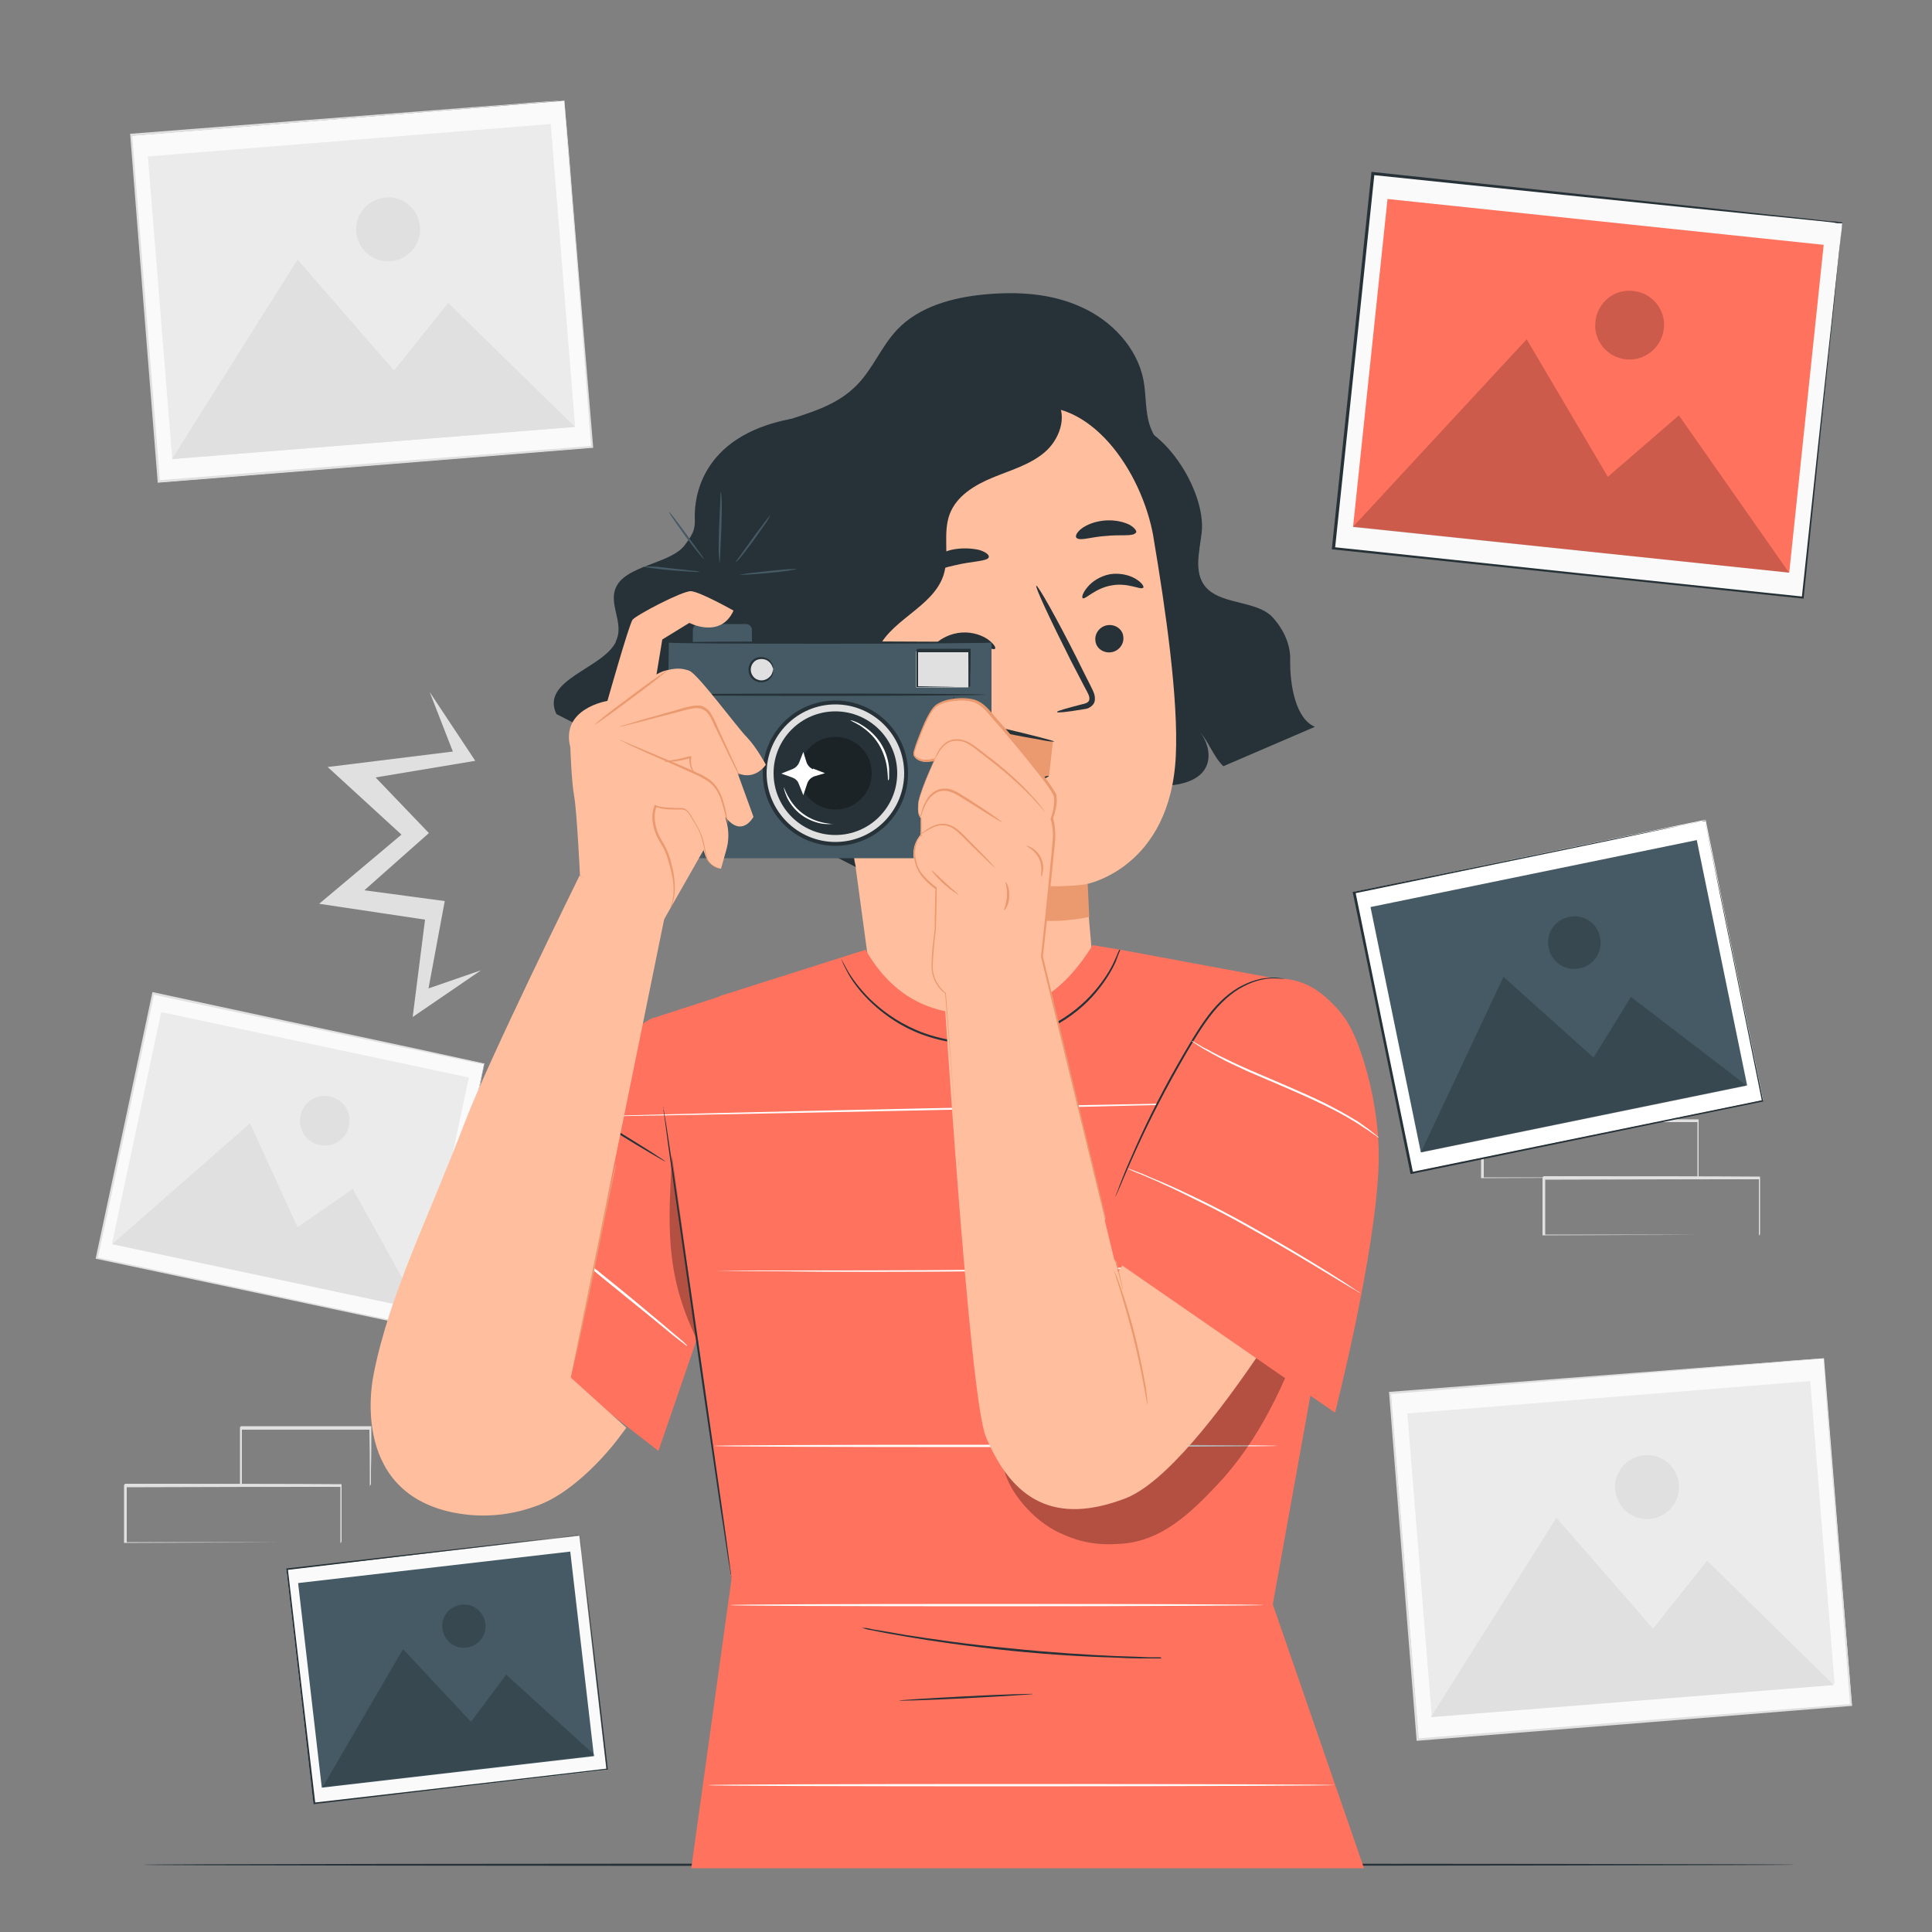
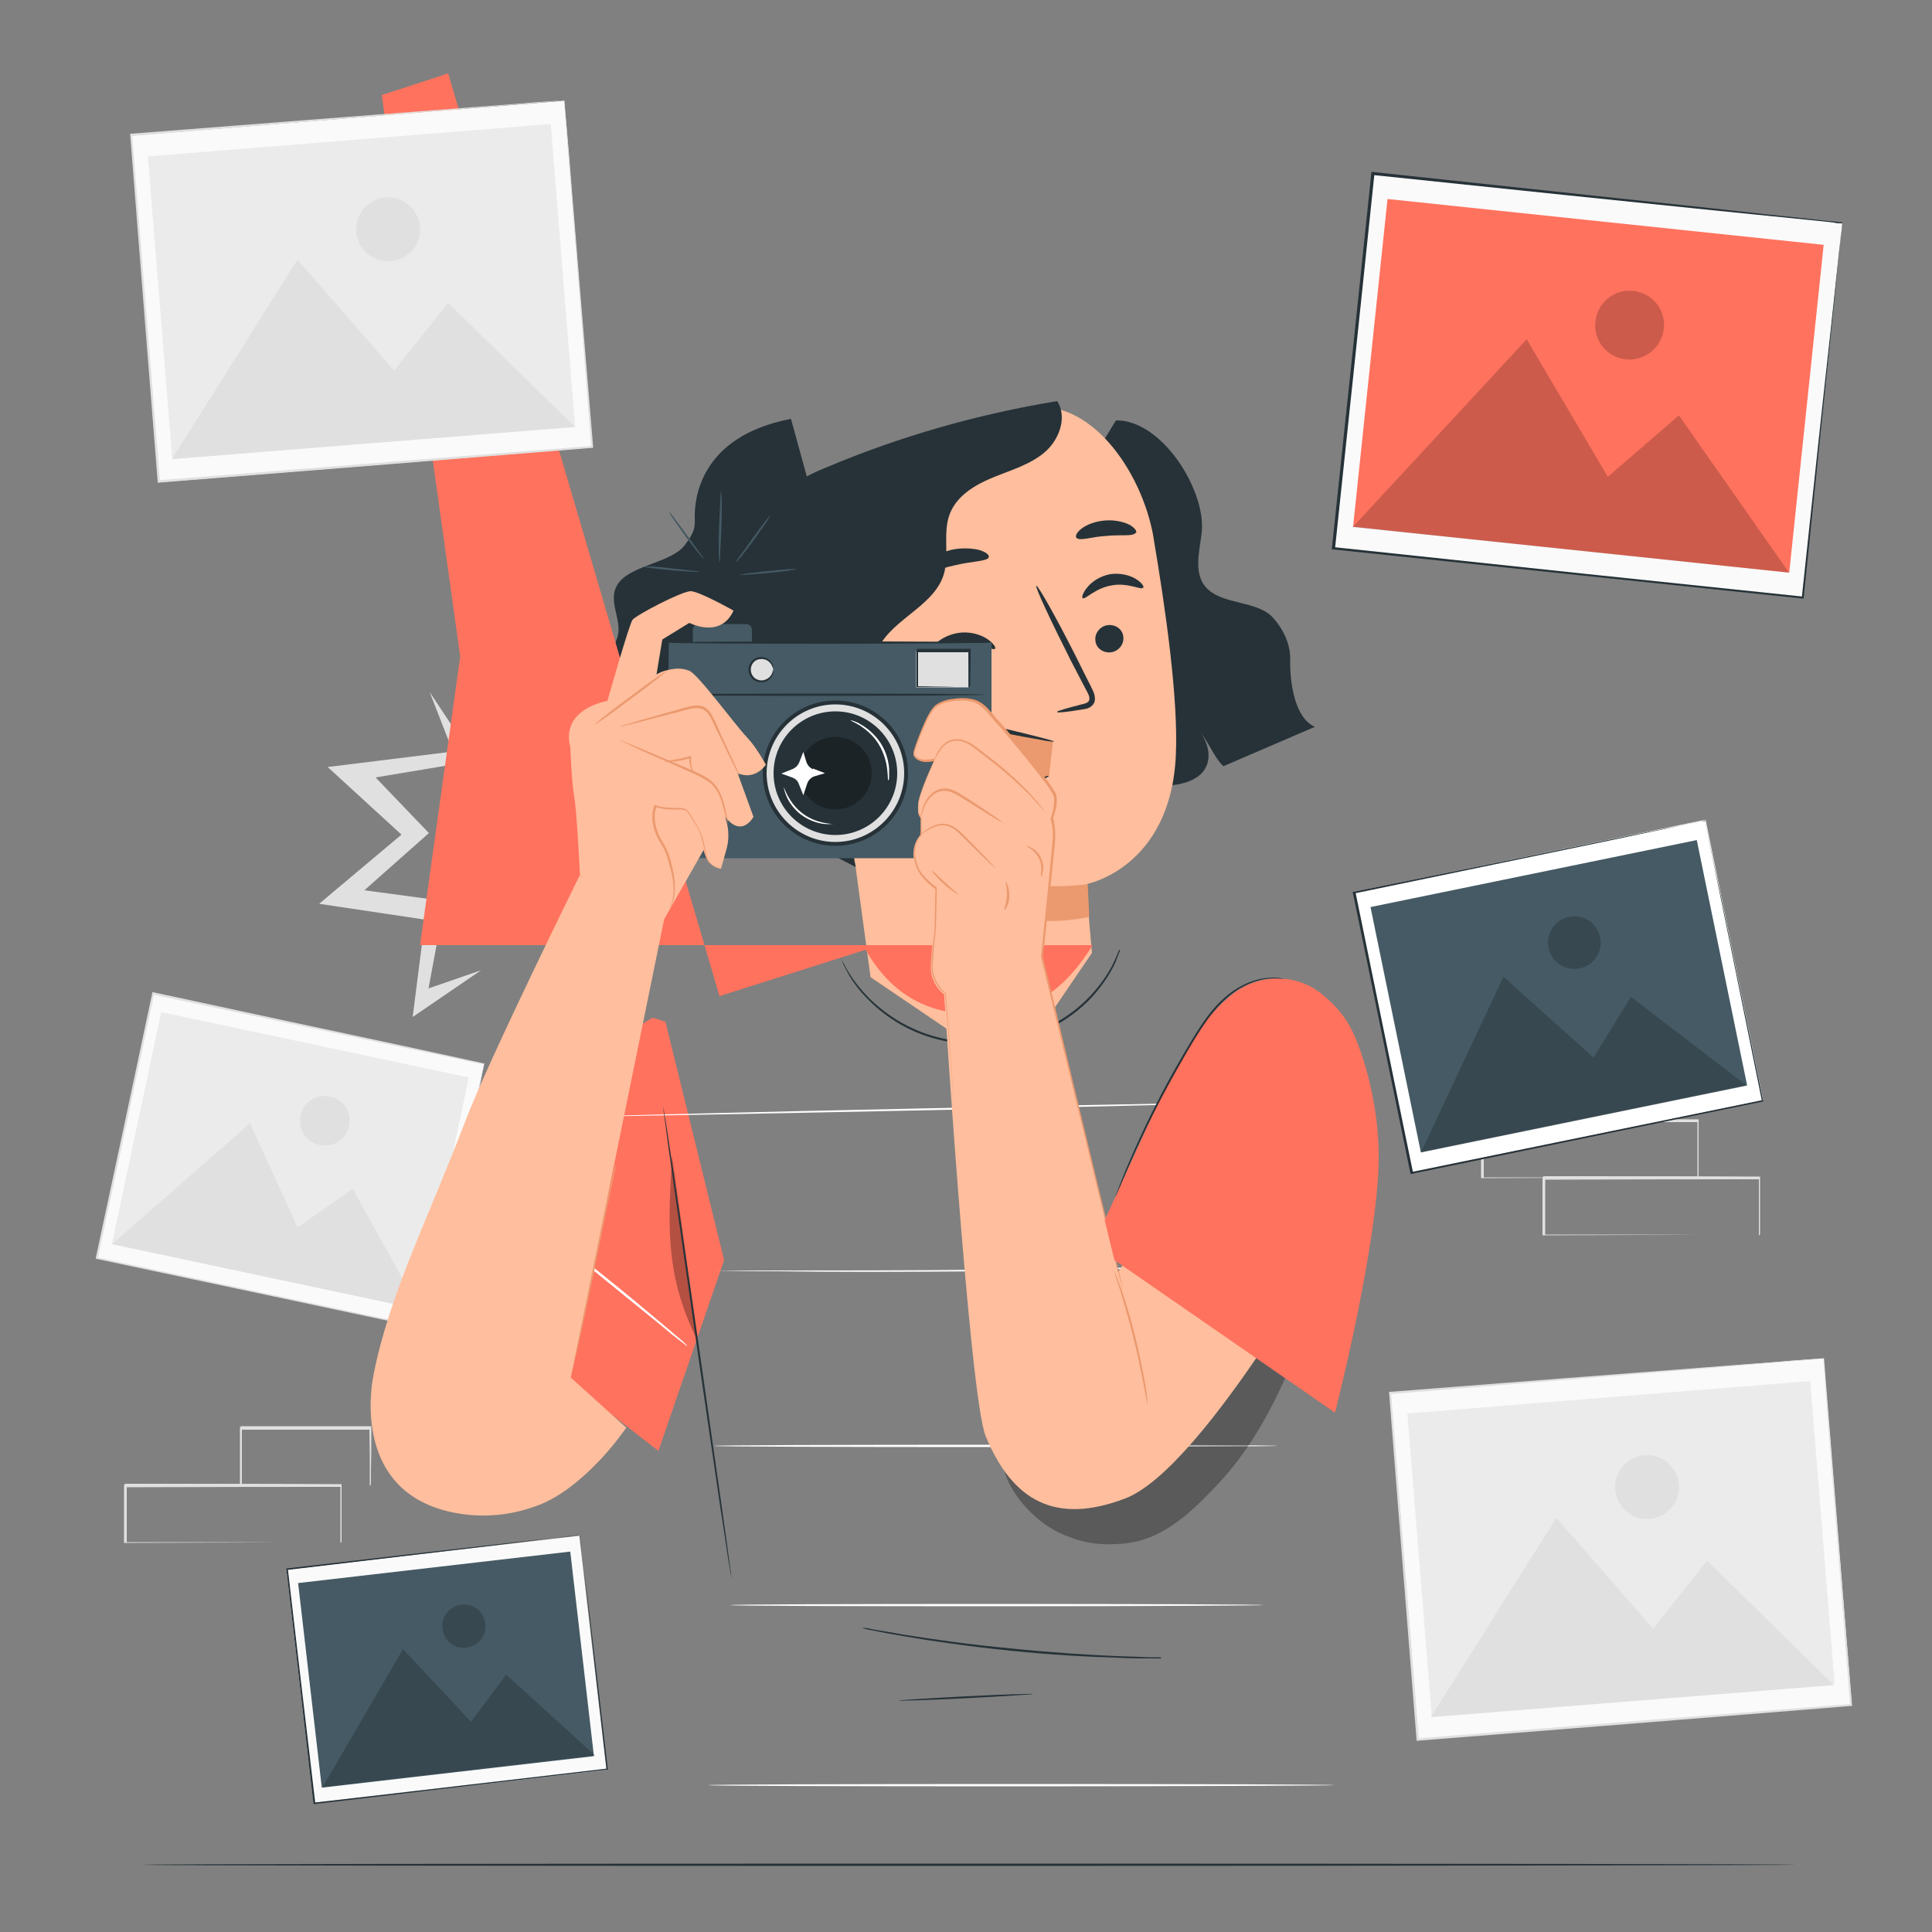
<svg xmlns="http://www.w3.org/2000/svg" version="1.1" viewBox="0 0 500 500">
  <rect x="0" y="0" width="500" height="500" fill="#808080" stroke="none" />
  <defs>
    <style>
      .cls-1 {
        fill: #fafafa;
      }

      .cls-2 {
        fill: #263238;
      }

      .cls-3 {
        opacity: .3;
      }

      .cls-4 {
        fill: #eb996e;
      }

      .cls-5 {
        fill: #fff;
      }

      .cls-6 {
        fill: #e0e0e0;
      }

      .cls-7 {
        fill: #455a64;
      }

      .cls-8 {
        opacity: .2;
      }

      .cls-9 {
        fill: #ffbe9d;
      }

      .cls-10 {
        fill: #ebebeb;
      }

      .cls-11 {
        display: none;
      }

      .cls-12 {
        fill: #f5f5f5;
      }

      .cls-13 {
        fill: #ff725e;
      }
    </style>
  </defs>
  <g>
    <g id="Background_Simple" class="cls-11">
      <path class="cls-12" d="M575,100.8l-1.8-3c-15.4-25.4-43.3-40.8-72.7-38.9-3.8.2-7.5.8-11.3,1.5-26.7,5.7-50,25.9-59.7,51.8-5.7,15.2-7.3,32.8-18,44.9-14,15.7-37.8,16.2-58.7,15.6-20.9-.7-44.7,0-58.7,15.7-8.7,9.9-11.5,24-10.8,37.2,1.9,35.1,26.3,66.4,57.4,82,31.1,15.6,67.7,17,101.7,10.1,47.7-9.6,93-36,120.2-76.7,27.2-40.8,34.1-96.3,12.3-140.3Z" />
    </g>
    <g id="Plan">
      <g>
        <g>
          <rect class="cls-1" x="40.2" y="256.7" width="70" height="87.6" transform="translate(-234.4 311.5) rotate(-78)" />
          <path class="cls-6" d="M125.4,275.4s-.1,0-.4,0c-.3,0-.7-.1-1.2-.2-1.1-.2-2.6-.5-4.7-1-4.1-.9-10-2.1-17.6-3.7-15.1-3.2-36.4-7.7-61.9-13.1l.3-.2c-4.3,20.4-9.3,43.8-14.6,68.5h0s-.2-.3-.2-.3c31.7,6.8,61.2,13.1,85.7,18.3l-.3.2c4.4-20.6,8.1-37.7,10.7-49.6,1.3-6,2.3-10.7,3-13.9.4-1.6.6-2.8.8-3.7.2-.8.3-1.3.3-1.3,0,0,0,.4-.2,1.2-.2.8-.4,2-.7,3.6-.7,3.2-1.6,7.9-2.9,13.8-2.5,12-6.1,29.1-10.5,49.8v.2s-.3,0-.3,0c-24.5-5.2-54-11.5-85.7-18.2h-.2c0,0,0-.3,0-.3h0c5.3-24.7,10.3-48.1,14.6-68.5v-.2s.3,0,.3,0c25.5,5.5,46.9,10.1,62,13.3,7.5,1.6,13.4,2.9,17.5,3.8,2,.4,3.5.8,4.6,1,.5.1.9.2,1.2.3.3,0,.4,0,.4,0Z" />
        </g>
        <rect class="cls-10" x="44.6" y="259.8" width="61.2" height="81.4" transform="translate(-234.4 311.4) rotate(-78)" />
        <polygon class="cls-6" points="29 322 64.7 290.7 77 317.6 91.3 307.7 108.6 338.9 29 322" />
        <path class="cls-6" d="M90.3,291.4c-.7,3.5-4.1,5.7-7.6,4.9-3.5-.7-5.7-4.1-4.9-7.6.7-3.5,4.1-5.7,7.6-4.9,3.5.7,5.7,4.1,4.9,7.6Z" />
      </g>
      <g>
        <g>
          <rect class="cls-1" x="363.1" y="356.1" width="112.5" height="90" transform="translate(-30.6 34.7) rotate(-4.6)" />
          <path class="cls-6" d="M471.9,351.7s-.2,0-.5,0c-.4,0-.9,0-1.6.1-1.4.1-3.4.3-6.1.5-5.3.4-13.1,1.1-23,1.9-19.7,1.6-47.7,3.9-81,6.6l.3-.3c2.1,26.7,4.6,57.3,7.2,89.7h0s-.4-.3-.4-.3c41.5-3.3,80.1-6.4,112.2-8.9l-.2.3c-2.1-27-3.8-49.4-5.1-65-.6-7.8-1.1-14-1.4-18.2-.2-2.1-.3-3.7-.4-4.8,0-1.1-.1-1.7-.1-1.7,0,0,0,.5.2,1.6,0,1.1.2,2.7.4,4.7.4,4.2.9,10.3,1.5,18.1,1.3,15.7,3.1,38.1,5.4,65.2v.3s-.2,0-.2,0c-32,2.6-70.6,5.7-112.2,9h-.3s0-.3,0-.3h0c-2.6-32.4-5-63-7.1-89.7v-.3s.3,0,.3,0c33.4-2.6,61.4-4.8,81.2-6.3,9.8-.8,17.6-1.3,22.9-1.8,2.6-.2,4.7-.3,6-.4.7,0,1.2,0,1.5-.1.3,0,.5,0,.5,0Z" />
        </g>
        <rect class="cls-10" x="367" y="361.7" width="104.6" height="78.6" transform="translate(-30.6 34.7) rotate(-4.6)" />
        <polygon class="cls-6" points="370.3 444.4 402.8 392.8 427.8 421.5 441.8 403.9 474.6 436.1 370.3 444.4" />
        <path class="cls-6" d="M434.5,384.2c.4,4.5-3,8.5-7.6,8.9-4.5.4-8.5-3-8.9-7.6-.4-4.5,3-8.5,7.6-8.9,4.5-.4,8.5,3,8.9,7.6Z" />
      </g>
      <polygon class="cls-6" points="111.2 179.1 117.2 194.5 84.8 198.5 103.9 216 82.6 233.9 110 238 106.8 263.2 124.5 251.1 110.9 255.8 115.1 233.2 94.3 230.4 111 215.6 97.2 201.2 123 196.9 111.2 179.1" />
      <g>
        <path class="cls-6" d="M88.1,399.4s0,0,0-.3c0-.2,0-.4,0-.8,0-.7,0-1.7,0-2.9,0-2.5,0-6.2,0-10.8l.2.2c-12.7,0-33,0-55.8.1.1-.1-.3.3.3-.3h0v.5s0,.5,0,.5v.9c0,.6,0,1.3,0,1.9,0,1.3,0,2.5,0,3.7,0,2.5,0,4.9,0,7.3l-.3-.3c15.9,0,29.8,0,39.8.1,5,0,9,0,11.7,0,1.4,0,2.4,0,3.2,0,.3,0,.6,0,.8,0,.2,0,.3,0,.3,0,0,0,0,0-.3,0-.2,0-.5,0-.8,0-.7,0-1.8,0-3.1,0-2.8,0-6.7,0-11.7,0-10,0-24,0-40,.1h-.3s0-.3,0-.3c0-2.4,0-4.8,0-7.3,0-1.2,0-2.5,0-3.7,0-.6,0-1.3,0-1.9v-.9s0-.5,0-.5v-.2h0v-.2h0c.6-.6.2-.2.3-.3,22.8,0,43.1,0,55.8.1h.2s0,.2,0,.2c0,4.7,0,8.4,0,10.9,0,1.2,0,2.2,0,2.9,0,.3,0,.5,0,.7,0,.2,0,.2,0,.2Z" />
        <path class="cls-6" d="M95.7,384.6s0-.1,0-.3c0-.2,0-.5,0-.8,0-.7,0-1.7,0-3,0-2.6,0-6.2-.1-10.7l.2.2c-8.7,0-20.5,0-33.5,0-.3.3.3-.3.3-.3h0v.5s0,.5,0,.5v1c0,.6,0,1.3,0,1.9,0,1.3,0,2.5,0,3.8,0,2.5,0,4.9,0,7.2l-.3-.3c9.7,0,18,0,24,.1,2.9,0,5.3,0,7,0,.8,0,1.4,0,1.9,0,.4,0,.7,0,.7,0,0,0-.2,0-.6,0-.5,0-1.1,0-1.8,0-1.7,0-4,0-6.9,0-6,0-14.4,0-24.2.1h-.3s0-.3,0-.3c0-2.3,0-4.7,0-7.2,0-1.2,0-2.5,0-3.8,0-.6,0-1.3,0-1.9v-1s0-.5,0-.5v-.2h0v-.2h0c0,0,.5-.6.3-.3,13,0,24.8,0,33.5,0h.2s0,.2,0,.2c0,4.5,0,8.2-.1,10.9,0,1.2,0,2.2,0,2.9,0,.7,0,1,0,1Z" />
      </g>
      <path class="cls-6" d="M439.3,305s0,0,0-.3c0-.2,0-.4,0-.8,0-.7,0-1.7,0-2.9,0-2.5,0-6.2,0-10.8l.2.2c-12.7,0-33,0-55.8.1.1-.1-.3.3.3-.3h0v.5s0,.5,0,.5v.9c0,.6,0,1.3,0,1.9,0,1.3,0,2.5,0,3.7,0,2.5,0,4.9,0,7.3l-.3-.3c15.9,0,29.8,0,39.8.1,5,0,9,0,11.7,0,1.4,0,2.4,0,3.2,0,.3,0,.6,0,.8,0,.2,0,.3,0,.3,0,0,0,0,0-.3,0-.2,0-.5,0-.8,0-.7,0-1.8,0-3.1,0-2.8,0-6.7,0-11.7,0-10,0-24,0-40,.1h-.3s0-.3,0-.3c0-2.4,0-4.8,0-7.3,0-1.2,0-2.5,0-3.7,0-.6,0-1.3,0-1.9v-.9s0-.5,0-.5v-.2h0v-.2h0c.6-.6.2-.2.3-.3,22.8,0,43.1,0,55.8.1h.2s0,.2,0,.2c0,4.7,0,8.4,0,10.9,0,1.2,0,2.2,0,2.9,0,.3,0,.5,0,.7,0,.2,0,.2,0,.2Z" />
      <path class="cls-6" d="M455.2,319.8s0,0,0-.3c0-.2,0-.4,0-.8,0-.7,0-1.7,0-2.9,0-2.5,0-6.2,0-10.8l.2.2c-12.7,0-33,0-55.8.1.1-.1-.3.3.3-.3h0v.5s0,.5,0,.5v.9c0,.6,0,1.3,0,1.9,0,1.3,0,2.5,0,3.7,0,2.5,0,4.9,0,7.3l-.3-.3c15.9,0,29.8,0,39.8.1,5,0,9,0,11.7,0,1.4,0,2.4,0,3.2,0,.3,0,.6,0,.8,0,.2,0,.3,0,.3,0,0,0,0,0-.3,0-.2,0-.5,0-.8,0-.7,0-1.8,0-3.1,0-2.8,0-6.7,0-11.7,0-10,0-24,0-40,.1h-.3s0-.3,0-.3c0-2.4,0-4.8,0-7.3,0-1.2,0-2.5,0-3.7,0-.6,0-1.3,0-1.9v-.9s0-.5,0-.5v-.2h0v-.2h0c.6-.6.2-.2.3-.3,22.8,0,43.1,0,55.8.1h.2s0,.2,0,.2c0,4.7,0,8.4,0,10.9,0,1.2,0,2.2,0,2.9,0,.3,0,.5,0,.7,0,.2,0,.2,0,.2Z" />
      <path class="cls-2" d="M464.6,482.6c0,.1-95.7.3-213.7.3s-213.8-.1-213.8-.3,95.7-.3,213.8-.3,213.7.1,213.7.3Z" />
      <g>
        <g>
          <rect class="cls-5" x="357.1" y="220.8" width="92.7" height="74.1" transform="translate(-43.6 86.3) rotate(-11.6)" />
          <path class="cls-2" d="M441.4,212.3s-.2,0-.4.1c-.3,0-.7.2-1.3.3-1.1.2-2.8.6-4.9,1-4.3.9-10.6,2.2-18.6,3.9-15.9,3.3-38.6,8-65.6,13.6l.2-.3c4.4,21.6,9.5,46.4,14.9,72.6h0s-.3-.2-.3-.2c33.6-6.9,64.9-13.3,90.8-18.6l-.2.3c-4.4-21.9-8.1-40-10.7-52.7-1.3-6.3-2.3-11.3-3-14.7-.3-1.7-.6-3-.8-3.9-.2-.9-.3-1.4-.3-1.4,0,0,.1.4.3,1.3.2.9.5,2.2.8,3.8.7,3.4,1.7,8.3,3.1,14.7,2.6,12.7,6.4,30.9,10.9,52.8v.2s-.2,0-.2,0c-26,5.3-57.2,11.8-90.8,18.7h-.3c0,0,0-.2,0-.2h0c-5.4-26.2-10.4-51-14.9-72.6v-.2s.2,0,.2,0c27-5.5,49.8-10.1,65.8-13.4,8-1.6,14.2-2.9,18.6-3.7,2.1-.4,3.8-.8,4.9-1,.5-.1,1-.2,1.3-.2.3,0,.4,0,.4,0Z" />
        </g>
        <rect class="cls-7" x="360.3" y="225.5" width="86.2" height="64.8" transform="translate(-43.6 86.3) rotate(-11.6)" />
        <g class="cls-8">
          <polygon points="367.7 298.3 389.1 252.8 412.4 273.7 422.1 258 452.1 281 367.7 298.3" />
        </g>
        <g class="cls-8">
          <path d="M414.1,242.6c.8,3.7-1.6,7.3-5.3,8-3.7.8-7.3-1.6-8-5.3-.8-3.7,1.6-7.3,5.3-8,3.7-.8,7.3,1.6,8,5.3Z" />
        </g>
      </g>
      <g>
        <g>
          <rect class="cls-1" x="362.3" y="38.9" width="97.6" height="122" transform="translate(268.7 498.3) rotate(-84)" />
          <path class="cls-2" d="M476.9,57.8s-.2,0-.6,0c-.4,0-1,0-1.7-.2-1.5-.2-3.7-.4-6.6-.7-5.8-.6-14.2-1.4-24.9-2.5-21.3-2.2-51.6-5.3-87.7-9.1l.3-.3c-3,28.9-6.5,62-10.2,97h0s-.3-.4-.3-.4c44.9,4.8,86.7,9.2,121.4,12.8l-.3.3c3.1-29.2,5.7-53.4,7.6-70.4.9-8.5,1.6-15.1,2.1-19.7.3-2.3.4-4,.6-5.2.1-1.2.2-1.8.2-1.8,0,0,0,.6-.2,1.7-.1,1.2-.3,2.9-.5,5.1-.5,4.5-1.1,11.2-2,19.6-1.8,17-4.3,41.3-7.3,70.6v.3s-.3,0-.3,0c-34.7-3.6-76.4-8-121.4-12.7h-.4s0-.4,0-.4h0c3.7-35,7.2-68.1,10.2-97v-.3s.3,0,.3,0c36.1,3.9,66.5,7.1,87.8,9.4,10.6,1.2,19,2.1,24.8,2.7,2.8.3,5,.6,6.5.7.7,0,1.3.1,1.7.2.4,0,.6,0,.6,0Z" />
        </g>
        <rect class="cls-13" x="368.4" y="43.2" width="85.3" height="113.5" transform="translate(268.7 498.2) rotate(-84)" />
        <g class="cls-8">
          <polygon points="350.1 136.4 395.1 87.8 416.1 123.4 434.5 107.5 463 148.2 350.1 136.4" />
        </g>
        <g class="cls-8">
          <path d="M430.6,85c-.5,4.9-4.9,8.5-9.8,8-4.9-.5-8.5-4.9-7.9-9.8.5-4.9,4.9-8.5,9.8-7.9,4.9.5,8.5,4.9,7.9,9.8Z" />
        </g>
      </g>
      <g>
        <g>
          <rect class="cls-1" x="77.6" y="401.5" width="76.3" height="61" transform="translate(-49.1 16.3) rotate(-6.6)" />
          <path class="cls-2" d="M150.1,397.3s-.1,0-.4,0c-.3,0-.6,0-1.1.1-.9.1-2.3.3-4.1.5-3.6.4-8.9,1.1-15.5,1.9-13.3,1.6-32.2,3.8-54.7,6.5l.2-.2c2.1,18,4.5,38.7,7.1,60.6h0s-.2-.2-.2-.2c28.1-3.2,54.1-6.3,75.8-8.8l-.2.2c-2.1-18.2-3.8-33.4-5-44-.6-5.3-1.1-9.4-1.4-12.3-.2-1.4-.3-2.5-.4-3.2,0-.7-.1-1.1-.1-1.1,0,0,0,.4.1,1.1,0,.7.2,1.8.4,3.2.3,2.8.8,7,1.5,12.2,1.3,10.6,3.1,25.8,5.2,44v.2s-.2,0-.2,0c-21.7,2.5-47.7,5.6-75.8,8.9h-.2s0-.2,0-.2h0c-2.5-21.9-4.9-42.6-7-60.6v-.2s.2,0,.2,0c22.5-2.6,41.5-4.8,54.9-6.3,6.6-.8,11.9-1.3,15.5-1.7,1.8-.2,3.1-.3,4.1-.5.5,0,.8,0,1-.1.2,0,.3,0,.3,0Z" />
        </g>
        <rect class="cls-7" x="80.2" y="405.3" width="70.9" height="53.3" transform="translate(-49.1 16.3) rotate(-6.6)" />
        <g class="cls-8">
          <polygon points="83.5 462.5 104.3 426.8 121.9 445.6 131 433.4 154 454.3 83.5 462.5" />
        </g>
        <g class="cls-8">
          <path d="M125.6,420.2c.4,3.1-1.8,5.8-4.9,6.2-3.1.4-5.8-1.8-6.2-4.9-.4-3.1,1.8-5.8,4.9-6.2,3.1-.4,5.8,1.8,6.2,4.9Z" />
        </g>
      </g>
      <g>
        <g>
          <g>
            <path class="cls-2" d="M288.8,108.8c12-.2,23.4,18.3,22.2,29-.6,5.2-2.4,11.2,1.8,14.9,4.1,3.6,12.3,3,16.2,6.7,0,0,5.1,4.8,4.9,11.4-.1,6.5,1.4,15.2,6.4,17.3l-23.7,10.2c-2.7-2.6-3.9-6.8-6.6-9.4,3,2.7,6.4,12.7-6.5,14.3l-8.5-7.2c-21.7,6.9-44.5,15.4-62.8,5.9" />
-             <path class="cls-2" d="M176.6,170.6c1.5-5,4-9.6,4.9-14.7,2-11-3.7-23.1,1.3-33.1,3.5-7.1,11.5-10.8,19-13.4,7.5-2.6,14.7-4.2,20.2-10,4-4.2,6.2-9.9,10.2-14.1,5.7-6,14.3-8.3,22.6-9.1,8.5-.8,17.3-.3,25.1,3.3,7.8,3.5,14.3,10.4,16,18.7.8,4.1.4,8.4,1.8,12.3,1.6,4.3,5.1,7.6,7.3,11.6,4.7,8.4,2.7,20-4.6,26.4l-56,77.3c-12.1,5-26.3-10-36.1-18.7-9.8-8.8-35.4-23.8-31.7-36.3Z" />
            <path class="cls-9" d="M298.5,138.9c-3-17-16.6-36.9-33.5-33.2l-51.9,19.3c-5.1,1.1-7.7,5.4-4.6,4.1l16.8,123.8,36.3,24.6,21-30.9c-1-10.4-1.4-17.8-1.4-17.8,0,0,21.7-4.1,23.1-33.2.7-14.5-2.6-37.7-5.8-56.6Z" />
            <g>
              <g>
                <g>
                  <path class="cls-2" d="M290.7,164.7c.3,1.9-1.1,3.8-3.1,4.1-2,.3-3.9-1-4.1-2.9-.3-1.9,1.1-3.8,3.1-4.1,2-.3,3.9,1,4.1,2.9Z" />
                  <path class="cls-2" d="M295.8,152.1c-.4.7-3.9-1.4-8.1-.6-4.3.7-6.9,3.8-7.5,3.3-.3-.2,0-1.4,1.2-2.8,1.1-1.4,3.2-2.9,5.9-3.4,2.7-.4,5.1.3,6.6,1.2,1.5.9,2.2,1.9,2,2.3Z" />
                </g>
                <path class="cls-2" d="M257.5,167.9c-.5.6-3.9-1.7-8.5-1.4-4.6.3-7.8,3.1-8.3,2.5-.3-.3.2-1.4,1.6-2.6,1.4-1.2,3.7-2.5,6.6-2.7,2.9-.2,5.4.8,6.8,1.8,1.5,1.1,2.1,2.1,1.8,2.4Z" />
                <path class="cls-2" d="M273.6,184.2c0-.2,2.4-.9,6.3-1.9,1-.2,1.9-.5,2-1.2.2-.8-.4-1.8-1-2.9-1.2-2.3-2.5-4.8-3.8-7.3-5.3-10.5-9.3-19.1-8.9-19.3.4-.2,5.1,8.1,10.4,18.6,1.3,2.6,2.5,5.1,3.7,7.4.5,1.1,1.3,2.3,1,3.9-.2.8-.9,1.4-1.5,1.7-.6.3-1.2.3-1.7.4-4,.7-6.5.9-6.5.7Z" />
                <path class="cls-4" d="M281.4,228.8s-19.1,3.3-39.4-6c0,0,11.5,20.3,39.9,14.5l-.4-8.5Z" />
              </g>
              <path class="cls-2" d="M255.9,144.2c-.3,1.1-4.3,1-8.8,2.1-4.6,1-8.2,2.7-8.9,1.8-.3-.4.2-1.5,1.6-2.7,1.4-1.2,3.7-2.4,6.4-3.1,2.7-.6,5.3-.4,7.1,0,1.8.5,2.7,1.3,2.6,1.8Z" />
              <path class="cls-2" d="M293.9,137.9c-.7,1-3.9.4-7.6.8-3.8.2-6.8,1.4-7.7.5-.4-.4,0-1.4,1.3-2.4,1.3-1,3.5-1.9,6.1-2.1,2.6-.2,4.9.4,6.3,1.1,1.4.8,2,1.7,1.7,2.1Z" />
            </g>
            <path class="cls-2" d="M159.4,165.9c2.5-5.1-3-10.5.9-15.3,3.6-4.4,13.6-5.1,16.9-9.5,2.6-3.5,2.7-4.4,2.6-7.5,0-3.9.9-20.6,24.9-25.2l4.1,14.9c1.5-.8,3-1.5,4.5-2.1,19.3-8.2,39.6-14,60.3-17.4,2.7,4.2.5,10.1-3.3,13.3-3.8,3.2-8.8,4.6-13.4,6.5-4.6,1.9-9.3,4.7-11.1,9.4-1.9,5,0,10.7-1.6,15.8-2.8,8.7-14.7,11.8-17.5,20.5-2.1,6.6,1.9,13.4,3.1,20.2,1.3,7.7-1.3,16-6.8,21.6-4.3,4.4-1.5,13.3-1.5,13.3l-77.5-39.6c-4.2-8.9,12-11.7,15.4-18.7Z" />
          </g>
          <g>
            <path class="cls-4" d="M272.5,191.9c-3.9-.8-8.9-2.1-12.8-2.9-1.6,3.3-.9,7.6,1.7,10.1,2.6,2.6,6.9,3.2,10.1,1.6" />
            <path class="cls-2" d="M271.5,200.8c0,0-.4.4-1.2.7-.9.3-2.2.7-3.9.5-1.6-.1-3.7-.8-5.3-2.3-1.7-1.5-2.8-3.9-2.9-6.5,0-1.5.3-3.1.9-4.3l.2-.4h.4c3.8.9,7.1,1.7,9.4,2.3,2.3.6,3.7,1,3.7,1.1,0,.1-1.5,0-3.8-.5-2.4-.4-5.7-1-9.5-1.8l.6-.3c-.5,1.1-.8,2.4-.8,3.8,0,2.3,1,4.4,2.4,5.8,1.4,1.4,3.2,2.1,4.7,2.3,1.5.2,2.8,0,3.6-.1.8-.2,1.3-.4,1.4-.3Z" />
          </g>
        </g>
        <g>
          <g>
            <g>
-               <path class="cls-13" d="M186.2,257.8l37.8-12h0c6.2,10.7,15.1,16.8,28.9,16.7,14.6-.1,22.8-6.6,29.9-17.9l7.2,1.2,47.5,8.8,6.4,80.1-14.5,80.5,23.6,68.3h-174.1l10.4-74.7-20.3-145.3,17.2-5.6Z" />
+               <path class="cls-13" d="M186.2,257.8l37.8-12h0c6.2,10.7,15.1,16.8,28.9,16.7,14.6-.1,22.8-6.6,29.9-17.9h-174.1l10.4-74.7-20.3-145.3,17.2-5.6Z" />
              <path class="cls-13" d="M172.2,264.4l-3.2-1s-18.1,7.9-32.2,43.6l-12.8,32.4,46.4,36.1,17-49.4-15.2-61.7Z" />
            </g>
            <path class="cls-2" d="M289.9,245.8s0,.3-.3.8c-.2.6-.5,1.3-.9,2.4-.9,2-2.5,4.8-5.1,7.9-2.6,3.1-6.4,6.4-11.3,8.9-4.9,2.6-11,4.3-17.6,4.5-6.5.2-12.8-1.1-17.9-3.3-5.1-2.2-9.1-5.3-12-8.2-2.9-2.9-4.7-5.6-5.7-7.6-.5-1-.9-1.7-1.1-2.3-.2-.5-.3-.8-.3-.8,0,0,.2.3.4.8.3.5.7,1.3,1.2,2.2,1.1,1.9,3,4.6,5.8,7.4,2.9,2.8,6.8,5.8,11.9,8,5,2.2,11.2,3.4,17.6,3.3,6.4-.2,12.5-1.9,17.3-4.4,4.9-2.5,8.6-5.7,11.2-8.7,2.6-3,4.3-5.8,5.2-7.8.5-1,.8-1.8,1-2.3.2-.5.4-.8.4-.8Z" />
-             <path class="cls-2" d="M172.2,300.6c0,.1-5.6-3.1-12.2-7.2-6.7-4.1-12-7.5-11.9-7.6s5.6,3.1,12.2,7.2c6.7,4.1,12,7.5,11.9,7.6Z" />
            <path class="cls-5" d="M327.5,285.2c0,.1-38.6,1.1-86.2,2.1-47.6,1-86.3,1.7-86.3,1.6,0-.1,38.6-1.1,86.2-2.1,47.6-1,86.2-1.7,86.2-1.6Z" />
            <path class="cls-5" d="M177.8,348.3s-.2,0-.5-.3c-.3-.3-.8-.6-1.3-1-1.2-.9-2.8-2.2-4.7-3.8-4-3.3-9.5-7.7-15.5-12.6-6-4.9-11.4-9.4-15.4-12.7-1.9-1.6-3.5-2.9-4.6-3.9-.5-.4-.9-.8-1.2-1.1-.3-.3-.4-.4-.4-.4,0,0,.2,0,.5.3.3.3.8.6,1.3,1,1.2.9,2.8,2.2,4.7,3.8,4,3.2,9.5,7.7,15.5,12.5,6.1,4.9,11.5,9.4,15.4,12.7,1.9,1.6,3.5,3,4.6,3.9.5.4.9.8,1.2,1.1.3.3.4.4.4.4Z" />
            <path class="cls-5" d="M331.2,327.3s-.1,0-.4,0c-.3,0-.7,0-1.2,0-1,0-2.5.1-4.4.2-3.9.1-9.4.3-16.3.5-13.8.4-32.8.8-53.8,1-21,.2-40,.2-53.8,0-6.9,0-12.4-.1-16.3-.2-1.9,0-3.4,0-4.4,0-.5,0-.9,0-1.2,0-.3,0-.4,0-.4,0s.1,0,.4,0c.3,0,.7,0,1.2,0,1,0,2.5,0,4.4,0,3.9,0,9.4,0,16.3,0,13.8,0,32.8,0,53.8-.2,21-.2,40-.6,53.7-.9,6.9-.1,12.4-.3,16.3-.4,1.9,0,3.4,0,4.4,0,.5,0,.9,0,1.2,0,.3,0,.4,0,.4,0Z" />
            <path class="cls-5" d="M330.6,374.2c0,.1-32.6.3-72.9.3s-72.9-.1-72.9-.3,32.6-.3,72.9-.3,72.9.1,72.9.3Z" />
            <path class="cls-5" d="M327,415.4c0,.1-30.9.3-69,.3s-69-.1-69-.3,30.9-.3,69-.3,69,.1,69,.3Z" />
            <path class="cls-5" d="M345.3,462c0,.1-36.3.3-81,.3s-81-.1-81-.3,36.3-.3,81-.3,81,.1,81,.3Z" />
          </g>
          <g>
            <path class="cls-9" d="M143.6,370.2c6.1-17.9,11.2-50.1,15.8-68.7" />
            <path class="cls-4" d="M159.4,301.5s0,.2-.1.7c-.1.5-.2,1.2-.4,2-.4,1.8-.9,4.3-1.6,7.4-1.3,6.3-3,14.9-5,24.4-2,9.5-3.9,18.1-5.6,24.3-.8,3.1-1.6,5.6-2.2,7.2-.3.8-.5,1.4-.7,1.9-.2.4-.3.7-.3.7s0-.2.2-.7c.1-.5.3-1.2.6-2,.5-1.7,1.2-4.2,2-7.3,1.6-6.2,3.5-14.8,5.5-24.3,2-9.5,3.7-18.2,5.1-24.4.7-3.1,1.3-5.6,1.7-7.4.2-.8.4-1.5.5-2,.1-.5.2-.7.2-.7Z" />
          </g>
          <g class="cls-3">
            <path d="M173.9,299c-.8,16.7-2.2,30.1,6.4,47.5-1.9-16-6.4-47.5-6.4-47.5Z" />
          </g>
          <path class="cls-2" d="M300.5,429.2s-.3,0-.8,0c-.6,0-1.3,0-2.3,0-2,0-4.8,0-8.4-.2-7.1-.2-16.8-.7-27.5-1.8-10.7-1.1-20.4-2.5-27.3-3.7-3.5-.6-6.3-1.1-8.2-1.5-.9-.2-1.7-.3-2.2-.5-.5-.1-.8-.2-.8-.2,0,0,.3,0,.8,0,.6,0,1.3.2,2.2.4,2,.3,4.8.8,8.2,1.4,7,1.1,16.6,2.5,27.3,3.5,10.7,1.1,20.4,1.7,27.5,2,3.5.1,6.3.2,8.3.3.9,0,1.7,0,2.3,0,.5,0,.8,0,.8,0Z" />
          <path class="cls-2" d="M267.4,438.4c0,.1-7.8.6-17.4,1.1-9.6.5-17.4.7-17.4.6,0-.1,7.8-.6,17.4-1.1,9.6-.5,17.4-.7,17.4-.6Z" />
          <path class="cls-2" d="M171.6,286.1s0,.1,0,.3c0,.2,0,.5.2.9.1.8.3,2,.6,3.6.5,3.1,1.1,7.6,2,13.1,1.6,11.1,3.9,26.4,6.3,43.3,2.4,16.9,4.6,32.2,6.2,43.4.8,5.5,1.4,10,1.8,13.1.2,1.5.4,2.7.5,3.6,0,.4,0,.7.1.9,0,.2,0,.3,0,.3,0,0,0-.1,0-.3,0-.2,0-.5-.2-.9-.1-.8-.3-2-.6-3.6-.5-3.1-1.1-7.6-2-13.1-1.6-11.1-3.9-26.4-6.3-43.3-2.4-16.9-4.6-32.2-6.2-43.4-.8-5.5-1.4-10-1.8-13.1-.2-1.5-.4-2.7-.5-3.6,0-.4,0-.7-.1-.9,0-.2,0-.3,0-.3Z" />
        </g>
        <g class="cls-3">
          <path d="M259.9,380.5c1.4,5.7,7.4,12.9,14.1,16.1,5.8,2.7,10.1,3.4,16.5,2.9,10.1-.8,17.4-7.7,24.4-15.1,17-18,22.1-41,30.6-59.2l-85.6,55.3Z" />
        </g>
        <g>
          <path class="cls-9" d="M96.7,355.7s-6.9,30,20.4,35.7c8.8,1.8,16.5.4,22.6-2,7.5-2.9,15.4-10.7,20.3-17.1l2.1-2.8-14.4-13,24.2-118.7-21.9-11.2s-23.5,47.6-29.6,63.6c-9.6,25.2-19.5,44.4-23.7,65.4Z" />
          <g>
            <path class="cls-7" d="M180.8,161.5h12.3c.8,0,1.5.7,1.5,1.5v3.3h-15.3v-3.3c0-.8.7-1.5,1.5-1.5Z" />
            <polygon class="cls-7" points="196.7 166.3 173.1 166.3 172.2 222.1 256.6 222.1 256.6 166.3 196.7 166.3" />
            <path class="cls-2" d="M255,179.8c0,.1-18.6.3-41.5.3s-41.5-.1-41.5-.3,18.6-.3,41.5-.3,41.5.1,41.5.3Z" />
            <path class="cls-2" d="M256.1,166.3c0,.1-18.6.3-41.5.3s-41.5-.1-41.5-.3,18.6-.3,41.5-.3,41.5.1,41.5.3Z" />
            <g>
              <g>
                <circle class="cls-6" cx="216.2" cy="200.1" r="18.3" transform="translate(-78.2 211.5) rotate(-45)" />
                <path class="cls-2" d="M216.2,218.9c-10.4,0-18.8-8.4-18.8-18.8s8.4-18.8,18.8-18.8,18.8,8.4,18.8,18.8-8.4,18.8-18.8,18.8ZM216.2,182.3c-9.8,0-17.8,8-17.8,17.8s8,17.8,17.8,17.8,17.8-8,17.8-17.8-8-17.8-17.8-17.8Z" />
              </g>
              <circle class="cls-2" cx="216.2" cy="200.1" r="16" />
              <g class="cls-3">
                <circle cx="216.2" cy="200.1" r="9.4" />
              </g>
            </g>
            <g>
              <rect class="cls-6" x="237.1" y="168.6" width="13.5" height="9.3" />
              <path class="cls-2" d="M250.7,177.9s0-.3,0-.7c0-.5,0-1.1,0-1.9,0-1.7,0-4-.1-6.7l.2.2c-3.8,0-8.5,0-13.5,0,0,0,.5-.5.3-.3h0v.6s0,.6,0,.6c0,.4,0,.8,0,1.2,0,.8,0,1.6,0,2.4,0,1.6,0,3.1,0,4.5l-.2-.2c3.9,0,7.3,0,9.7.1,1.1,0,2.1,0,2.8,0,.7,0,1,0,1,0s-.3,0-.9,0c-.7,0-1.6,0-2.8,0-2.4,0-5.8,0-9.8.1h-.2s0-.2,0-.2c0-1.4,0-2.9,0-4.5,0-.8,0-1.6,0-2.4,0-.4,0-.8,0-1.2v-.6s0-.3,0-.3v-.2h0v-.2h0c-.2.2.3-.3.3-.3,5.1,0,9.7,0,13.5,0h.2s0,.2,0,.2c0,2.9,0,5.2-.1,6.9,0,.7,0,1.4,0,1.9,0,.4,0,.6,0,.6Z" />
            </g>
            <path class="cls-2" d="M182.2,221.9c-.1,0-.3-9.3-.3-20.8s.1-20.8.3-20.8.3,9.3.3,20.8-.1,20.8-.3,20.8Z" />
            <path class="cls-2" d="M246.8,221.9c-.1,0-.3-9.3-.3-20.8s.1-20.8.3-20.8.3,9.3.3,20.8-.1,20.8-.3,20.8Z" />
            <g>
              <path class="cls-6" d="M200.1,173.3c0,1.7-1.4,3-3,3s-3-1.4-3-3,1.4-3,3-3,3,1.4,3,3Z" />
              <path class="cls-2" d="M200.1,173.3s0-.3-.2-.7c-.1-.4-.5-1.1-1.1-1.5-.6-.5-1.7-.7-2.7-.4-1,.3-1.8,1.4-1.8,2.6,0,1.2.8,2.3,1.8,2.6,1,.4,2,.1,2.7-.4.7-.5,1-1.1,1.1-1.5.1-.4.1-.7.2-.7,0,0,0,.3,0,.8,0,.5-.4,1.2-1.1,1.8-.7.6-1.9.9-3.1.5-1.2-.4-2.2-1.6-2.2-3.1,0-1.5,1-2.7,2.2-3.1,1.2-.4,2.4,0,3.1.5.7.6,1,1.3,1.1,1.8,0,.5,0,.8,0,.8Z" />
            </g>
          </g>
          <path class="cls-9" d="M189.8,158s-8.7-4.9-11-5c-2.2-.1-14.2,6.2-15.1,7.4-.9,1.2-6.5,21-6.5,21,0,0-12.2,1.9-9.6,12,0,0,.3,8.9,1,12.7.7,3.9,1.5,20.5,1.5,20.5l20.7,13.2,12.3-21.6,4.3-9.9-18.2-29.5,2.2-13.3,7-4.3s8,4.2,11.4-3.1Z" />
          <path class="cls-9" d="M160.3,180.8s9-6.5,11.7-7.2c2.7-.7,4.3-.8,6.4,0,2.2.8,12.4,14.7,14.9,17.2,2.5,2.6,4.9,7.1,4.9,7.1,0,0-2.7,4.2-7.3,2.2l4.1,11.3s-3,5.6-7.3,0l.2.8c.8,2.6.8,5.4,0,8l-1.3,4.6s-4.8,0-5-8.4l-4.2-6.6-8.1-1.4-.2,3.9s2.1,7.3,2.8,12.8c.7,5.5-4.6,11.5-4.6,11.5l-15.8-12.2s-2.4-27.5-2.3-31.6c.1-4.1,3.7-5,3.7-5l7.2-7.1Z" />
          <path class="cls-4" d="M191.3,200.7s-.3-.5-.8-1.5c-.5-1-1.2-2.4-2-4-.8-1.7-1.8-3.8-2.9-6-.6-1.1-1.1-2.4-1.7-3.5-.3-.6-.7-1.1-1.2-1.6-.5-.4-1.1-.7-1.8-.8-1.4-.2-2.7.3-4.1.6-1.3.4-2.6.7-3.8,1-2.4.6-4.6,1.2-6.5,1.7-1.8.5-3.3.8-4.4,1.1-1,.3-1.6.4-1.6.3,0,0,.5-.2,1.6-.5,1.1-.3,2.6-.8,4.3-1.3,1.9-.5,4-1.1,6.4-1.8,1.2-.3,2.5-.7,3.8-1.1,1.3-.3,2.7-.8,4.3-.7.8,0,1.5.4,2.1.9.6.5,1,1.1,1.3,1.7.7,1.2,1.2,2.4,1.7,3.6,1,2.3,2,4.3,2.8,6.1.8,1.7,1.4,3.1,1.9,4.1.4,1,.6,1.5.6,1.5Z" />
          <path class="cls-4" d="M188.5,213.3s-.2-.5-.5-1.4c-.3-.9-.6-2.3-1.1-4-.5-1.6-1.2-3.6-2.9-5.1-.8-.7-1.9-1.3-3-1.9-1.1-.5-2.3-1.1-3.5-1.6-4.8-2.2-9.2-4-12.4-5.5-1.6-.7-2.8-1.3-3.7-1.8-.9-.4-1.3-.7-1.3-.7,0,0,.5.2,1.4.6,1,.4,2.2,1,3.8,1.6,3.2,1.4,7.6,3.2,12.5,5.3,1.2.5,2.4,1.1,3.5,1.6,1.1.5,2.2,1.2,3.1,2,1.7,1.7,2.4,3.7,2.9,5.4.5,1.7.7,3.1.9,4,.2.9.3,1.5.3,1.5Z" />
          <path class="cls-4" d="M172.7,173.5c0,0-1,.9-2.6,2.2-1.7,1.3-4,3.1-6.6,5-2.6,1.9-4.9,3.7-6.7,4.9-1.7,1.2-2.8,2-2.9,1.9,0,0,1-.9,2.6-2.2,1.7-1.3,4-3.1,6.6-5,2.6-1.9,4.9-3.7,6.7-4.9s2.8-2,2.9-1.9Z" />
          <path class="cls-4" d="M179.6,200s-.4-.3-.7-1c-.3-.7-.6-1.8-.5-3.1l.3.3c-.4.1-.8.2-1.2.3-3,.8-5.5.7-5.5.6,0-.2,2.5-.3,5.4-1.1.4-.1.8-.2,1.1-.3h.4c0-.1,0,.3,0,.3-.2,1.2,0,2.2.3,2.9.2.7.5,1.1.4,1.2Z" />
          <path class="cls-4" d="M186.8,224.8s-.8,0-2-.6c-.6-.3-1.3-.8-1.8-1.7-.4-.9-.6-2-.8-3.2-.3-1.2-.6-2.5-1.1-3.8-.5-1.3-1.4-2.6-2.2-3.9-.4-.7-.8-1.4-1.4-1.8-.3-.2-.7-.3-1.1-.3-.4,0-.8,0-1.3,0-1.7,0-3.6,0-5.4-.7h.3c0,0-.1.2-.2.3-.6,1.7-.4,3.6.1,5.3.4,1.7,1.4,3.1,2.2,4.6.4.7.7,1.5,1,2.2.2.7.5,1.5.6,2.2.4,1.4.7,2.7.8,4,.3,2.5.1,4.5-.3,5.9-.2.7-.4,1.2-.6,1.5-.2.3-.3.5-.3.5,0,0,.3-.7.7-2,.3-1.3.5-3.3.1-5.8-.2-1.2-.5-2.5-.9-3.9-.4-1.4-.8-2.9-1.6-4.3-.8-1.4-1.8-2.9-2.3-4.7-.5-1.7-.7-3.7-.1-5.6,0-.2.1-.4.2-.5v-.2c0,0,.3.1.3.1,1.7.7,3.5.6,5.2.7.4,0,.9,0,1.3,0,.4,0,1,.1,1.3.4.8.5,1.2,1.3,1.6,2,.8,1.4,1.7,2.7,2.2,4,.6,1.3.9,2.7,1.1,3.8.3,1.2.4,2.3.8,3.1.4.9,1,1.4,1.6,1.7,1.2.6,2,.7,1.9.8Z" />
          <g>
            <path class="cls-7" d="M186.6,127.2c0,0,.1,1,.2,2.7,0,1.7,0,4-.1,6.5-.1,2.5-.2,4.8-.3,6.5,0,1.7-.1,2.7-.2,2.7,0,0-.1-1-.2-2.7,0-1.7,0-4,.1-6.5.1-2.5.2-4.8.3-6.5,0-1.7.1-2.7.2-2.7Z" />
            <path class="cls-7" d="M182.2,144.6c-.2.2-2.3-2.5-4.8-5.8-1.2-1.7-2.3-3.2-3.1-4.4-.8-1.1-1.2-1.9-1.1-1.9,0,0,.6.6,1.4,1.7.8,1.1,2,2.6,3.2,4.3,1.2,1.6,2.2,3.1,3.1,4.3.5.7.9,1.2,1.3,1.8Z" />
            <path class="cls-7" d="M181.4,147.9c0,.3-3.4,0-7.6-.3-2.1-.2-4-.4-5.3-.6-1.4-.2-2.2-.3-2.2-.4,0,0,.9,0,2.2,0,1.4,0,3.3.3,5.3.5,2,.2,3.8.4,5.3.6.8,0,1.5.2,2.2.3Z" />
            <path class="cls-7" d="M190.4,145.4c.4-.6.8-1.1,1.3-1.8.9-1.3,2-2.7,3.1-4.3,1.2-1.7,2.4-3.2,3.2-4.3.8-1.1,1.4-1.7,1.4-1.7,0,0-.4.8-1.1,1.9-.8,1.1-1.9,2.7-3.1,4.4-2.5,3.4-4.6,6.1-4.8,5.8Z" />
            <path class="cls-7" d="M191.2,148.7c.7,0,1.4-.2,2.2-.3,1.6-.2,3.4-.4,5.3-.6,2.1-.2,4-.4,5.3-.5,1.4,0,2.2-.1,2.2,0,0,0-.8.2-2.2.4-1.4.2-3.2.4-5.3.6-4.2.4-7.6.6-7.6.3Z" />
          </g>
          <g>
            <path class="cls-5" d="M210.4,198.9l3.1,1.2-2.7.8c-.9.3-1.6,1-1.9,1.9l-1,3-1.2-3c-.3-.8-.9-1.3-1.7-1.6l-2.8-1,3-1.2c.7-.3,1.3-.9,1.6-1.6l1.1-2.8.8,2.6c.3.9.9,1.5,1.7,1.9Z" />
            <path class="cls-5" d="M215.5,213.2c0,0-1,.2-2.5,0-1.5-.2-3.7-.9-5.6-2.3-1.9-1.4-3.2-3.3-3.8-4.7-.6-1.4-.8-2.4-.7-2.4,0,0,.3.9,1,2.2.7,1.3,1.9,3.1,3.8,4.5,1.8,1.4,3.9,2.1,5.3,2.4,1.5.3,2.4.3,2.4.4Z" />
            <path class="cls-5" d="M229.8,201.9c0,0,0-1.1-.2-2.9-.2-1.7-.8-4.1-2.2-6.4-1.4-2.3-3.3-3.8-4.8-4.8-1.5-.9-2.5-1.3-2.5-1.4,0,0,.3,0,.8.2.5.2,1.2.4,1.9.9,1.6.9,3.6,2.5,5.1,4.8,1.5,2.3,2.1,4.9,2.2,6.7,0,.9,0,1.6,0,2.1,0,.5-.1.8-.2.8Z" />
          </g>
        </g>
        <g>
          <path class="cls-9" d="M243.9,250.5s6.9,110.9,11.2,121.2c6.9,16.7,18,23,36.1,16.1,20.7-7.9,56.6-73.1,56.6-73.1l-19.5-44.1-39,58.7-21.6-89.5-23.8,10.7Z" />
          <g>
            <g>
              <path class="cls-9" d="M247.9,303.2l-3.5-45.8s-3.6-2.5-3.5-7.1c.1-4.6.8-9.4.8-9.4l.2-10.8s-3.7-2.5-4.8-5.5c-1.1-2.9-.9-5.6.5-7.7,1.4-2.1.7-1,.7-1v-4.3s-.9-.3-.7-3.2c.2-3,4.2-11.6,4.2-11.6,0,0-4.1,1.3-5.4-1.4-.2-.4,3.5-10.7,5.6-12.5,2.1-1.8,6.6-2.2,9.2-1.7,3.2.6,4.8,3.3,7,5.7,2,2.2,14.4,16.9,14.8,19.2.4,2.3-.9,5.7-.9,5.7,0,0,.7,2,.6,5.2s-3.2,30.6-3.2,30.6l13.6,56.3,7.4,30" />
              <path class="cls-4" d="M290.6,333.9s0-.1-.1-.4c0-.3-.2-.7-.3-1.2-.3-1.1-.7-2.6-1.2-4.7-1-4.1-2.5-10.1-4.4-17.7-3.7-15.2-9-36.8-15.2-62.3h0s0,0,0,0c.6-5.5,1.2-11.3,1.8-17.3.3-3,.6-6,.9-9.1.1-1.5.3-3.1.4-4.6,0-1.5-.1-3.1-.6-4.6h0c0,0,0-.2,0-.2.4-1,.7-2.1.8-3.2.1-1.1.3-2.3-.3-3.2-1.1-2-2.6-3.8-4-5.6-2.9-3.7-5.9-7.3-9-11-.6-.7-1.2-1.3-1.8-2l-1.7-2c-1.1-1.3-2.4-2.6-4-3.1-1.6-.5-3.4-.5-5-.3-1.7.2-3.4.6-4.7,1.6-.6.5-1,1.2-1.5,1.9-.4.7-.8,1.5-1.1,2.2-.7,1.5-1.3,3.1-1.9,4.6-.3.8-.6,1.6-.8,2.3l-.2.6c0,0,0,.2,0,.3,0,0,0,.2,0,.2,0,0,0,0,0,0h0c0,.1.1.4.1.4.1.1.2.3.4.4.6.5,1.4.7,2.1.7.8,0,1.6,0,2.3-.3h.5c0-.1-.2.3-.2.3-1.1,2.4-2.2,4.9-3.1,7.4-.4,1.2-.9,2.5-1.1,3.7,0,.6,0,1.3,0,1.9,0,.3,0,.6.2.9,0,.3.3.6.4.6h.2c0,0,0,.2,0,.2,0,1.5,0,2.9,0,4.3h-.4c0-.1.2-.4.2-.4h0s0,0,0,0h0c.2.1-.4-.3.4.3h0s0,0,0,0h0c0,.1-.3.6-.3.6-.2.3-.4.6-.6.9-.4.6-.6,1.3-.8,2-.3,1.4-.2,2.8.2,4.2.3,1.4,1.1,2.6,2,3.6.9,1,2,2,3.1,2.8h.1c0,0,0,.2,0,.2,0,3.7-.1,7.3-.2,10.8h0s0,0,0,0c-.4,3.1-.7,6.2-.8,9.1-.2,2.9,1.3,5.6,3.4,7.3h0c0,0,0,.1,0,.1,1.1,14.1,1.9,25.6,2.5,33.5.3,3.9.5,7,.7,9.1,0,1,.1,1.8.2,2.4,0,.5,0,.8,0,.8,0,0,0-.3,0-.8,0-.5-.1-1.3-.2-2.4-.2-2.1-.4-5.2-.7-9.1-.6-7.9-1.5-19.4-2.7-33.5h0c-2.2-1.6-3.7-4.4-3.5-7.4,0-3,.4-6,.8-9.1h0c0-3.4.1-7,.2-10.7v.2c-1.1-.8-2.1-1.7-3.1-2.8-1-1.1-1.7-2.4-2.1-3.8-.4-1.4-.5-2.9-.2-4.4.2-.7.5-1.5.9-2.1.2-.3.4-.6.6-.9l.3-.5h0c0-.1,0-.2,0-.2h0c.8.5.2.1.4.3h0s0,0,0,0h0s-.2.3-.2.3l-.4.6v-.8c0-1.4,0-2.9,0-4.3l.2.2c-.5-.2-.6-.6-.7-.9-.1-.3-.2-.7-.2-1,0-.7,0-1.3,0-2,.2-1.3.7-2.6,1.1-3.8.9-2.5,2-4.9,3.1-7.4l.3.3c-.8.2-1.7.3-2.5.3-.8,0-1.7-.3-2.4-.8-.3-.3-.6-.6-.8-1.1,0-.2,0-.3,0-.4,0-.1,0-.2,0-.3l.2-.6c.2-.8.5-1.6.8-2.4.6-1.6,1.2-3.1,1.9-4.7.4-.8.7-1.5,1.2-2.3.4-.7.9-1.5,1.6-2.1,1.5-1.1,3.2-1.5,4.9-1.7,1.7-.2,3.5-.2,5.3.3,1.8.6,3.1,1.9,4.2,3.2l1.7,2c.6.7,1.2,1.3,1.8,2,3.1,3.6,6.1,7.3,9,11,1.4,1.9,2.9,3.7,4,5.7.2.2.3.5.4.8,0,.3,0,.6.1.9,0,.6,0,1.2-.1,1.8-.2,1.1-.5,2.3-.9,3.3v-.2c.5,1.6.6,3.2.6,4.8,0,1.6-.2,3.1-.4,4.7-.3,3.1-.6,6.1-.9,9.1-.6,6-1.3,11.8-1.9,17.3h0c6.1,25.5,11.3,47.1,15,62.3,1.8,7.6,3.3,13.6,4.3,17.7.5,2,.9,3.6,1.1,4.7.1.5.2.9.3,1.2,0,.3,0,.4,0,.4Z" />
            </g>
            <g>
              <path class="cls-9" d="M241.7,196.8c.9-2,2.1-4.2,4.2-5,1.3-.5,2.8-.3,4.1.3,1.3.6,2.4,1.4,3.6,2.3,6.2,4.8,12.3,9.9,17.1,16.1" />
              <path class="cls-4" d="M270.7,210.4s-.4-.4-1-1.1c-.6-.7-1.6-1.8-2.8-3.1-2.4-2.5-6-5.8-10.2-9.1-1-.8-2.1-1.6-3.1-2.4-1-.8-1.9-1.5-2.9-2.1-1-.6-2-.9-3-.9-1,0-1.9.2-2.6.7-1.4.9-2.1,2.3-2.6,3.1-.5.9-.7,1.3-.8,1.3,0,0,.2-.5.6-1.4.4-.9,1.1-2.2,2.6-3.3.7-.5,1.8-.8,2.8-.8,1.1,0,2.2.4,3.2.9,1,.6,2,1.3,3,2.1,1,.8,2,1.6,3.1,2.4,4.2,3.3,7.8,6.7,10.1,9.3,1.2,1.3,2.1,2.4,2.7,3.2.6.8.9,1.2.9,1.3Z" />
            </g>
            <g>
              <path class="cls-9" d="M238.1,211.6c.4-1.6.9-3.1,1.7-4.5.9-1.4,2.2-2.5,3.8-2.7,1.9-.3,3.8.8,5.4,1.9,3.4,2.1,6.7,4.3,10.1,6.4" />
              <path class="cls-4" d="M259.2,212.7s-.4-.1-1-.5c-.6-.3-1.5-.9-2.5-1.5-2.1-1.3-5-3.2-8.2-5.1-.8-.4-1.7-.8-2.5-.9-.8-.1-1.7,0-2.4.3-1.4.7-2.4,1.9-2.9,2.9-.6,1.1-.9,2-1.1,2.7-.2.7-.4,1-.4,1,0,0,0-.4.2-1.1.2-.7.4-1.7,1-2.8.5-1.1,1.5-2.5,3.1-3.2.8-.4,1.7-.5,2.7-.4.9.1,1.8.5,2.7,1,3.3,2,6.1,3.9,8.2,5.3,1,.7,1.9,1.3,2.4,1.7s.9.6.9.7Z" />
            </g>
            <g>
              <path class="cls-9" d="M238.2,215.9c2-1.4,4.2-2.8,6.6-2.4,1.9.3,3.4,1.7,4.7,3.1,2.7,2.7,5.4,5.4,8.1,8.1" />
              <path class="cls-4" d="M257.5,224.6c0,0-1.1-.9-2.6-2.4-1.6-1.5-3.8-3.7-6.1-6-1.2-1.2-2.4-2.2-3.8-2.5-1.4-.3-2.6,0-3.6.5-2,.9-3.1,1.8-3.1,1.7,0,0,.2-.3.7-.6.5-.4,1.2-.9,2.2-1.4,1-.5,2.4-.9,3.9-.6,1.5.3,2.9,1.4,4.1,2.6,2.4,2.4,4.5,4.6,6,6.1,1.5,1.6,2.4,2.6,2.4,2.7Z" />
            </g>
            <g>
              <path class="cls-9" d="M241.1,225.3c2.1,2.4,4.5,4.5,7.1,6.4" />
              <path class="cls-4" d="M248.2,231.6c0,.1-1.9-1-3.9-2.8-2-1.8-3.3-3.5-3.2-3.6.1,0,1.6,1.4,3.5,3.2,1.9,1.8,3.6,3.1,3.5,3.2Z" />
            </g>
            <g>
              <path class="cls-9" d="M260.2,228.2c.9,2.3.8,5-.4,7.2" />
              <path class="cls-4" d="M259.9,235.4c-.1,0,.6-1.6.7-3.6.1-2-.5-3.6-.3-3.6.1,0,1,1.5.9,3.7,0,2.2-1.1,3.6-1.2,3.6Z" />
            </g>
            <g>
              <path class="cls-9" d="M265.6,218.8c1.5.6,2.8,1.8,3.5,3.2.7,1.5.8,3.2.3,4.8" />
              <path class="cls-4" d="M269.4,226.8c0,0,0-.6.1-1.4,0-.9,0-2.1-.6-3.2-.6-1.2-1.4-2-2.1-2.5-.7-.5-1.2-.7-1.2-.8,0,0,.6,0,1.4.5.8.5,1.8,1.3,2.4,2.6.6,1.3.7,2.6.5,3.5-.1.9-.4,1.4-.5,1.4Z" />
            </g>
          </g>
          <path class="cls-4" d="M297,363.7s-.1-.5-.3-1.4c-.2-1-.4-2.3-.7-3.8-.6-3.2-1.5-7.6-2.7-12.4-1.2-4.8-2.5-9.1-3.4-12.2-.5-1.5-.9-2.7-1.2-3.7-.3-.9-.4-1.4-.4-1.4,0,0,.2.5.6,1.3.3.8.8,2.1,1.3,3.6,1.1,3.1,2.4,7.4,3.6,12.2,1.2,4.8,2,9.2,2.6,12.4.3,1.6.4,2.9.5,3.8.1.9.1,1.4.1,1.4Z" />
          <g>
            <path class="cls-13" d="M317,259.1c6.6-6.9,17.4-7.9,24.9-2,3,2.4,5.9,5.4,7.8,9.2,2.9,5.6,7.5,20.1,7.1,34.8-.7,23.3-11.3,64.5-11.3,64.5l-57.1-39.5-2.5-10.3,14.8-32.6,10.7-18.5,5.6-5.8Z" />
            <path class="cls-2" d="M332.5,253.4c0,0-1.1-.2-3-.2-1.9,0-4.7.5-7.7,2.1-3,1.5-6.1,4.3-8.8,7.9-2.7,3.6-5.2,7.9-7.8,12.5-5.2,9.1-9.3,17.6-12.1,23.9-1.4,3.1-2.5,5.7-3.2,7.4-.4.8-.6,1.5-.9,2-.2.5-.3.7-.3.7,0,0,0-.3.2-.7.2-.5.5-1.2.8-2.1.7-1.8,1.7-4.4,3.1-7.5,2.7-6.3,6.8-14.9,12-24,2.6-4.5,5.1-8.9,7.8-12.5,2.7-3.6,5.9-6.4,9-7.9,3.1-1.6,5.9-2,7.9-2,1.9,0,3,.4,3,.4Z" />
-             <path class="cls-5" d="M352,334.6s-.2,0-.6-.3c-.4-.3-1-.6-1.7-1-1.5-.9-3.7-2.2-6.3-3.8-5.3-3.2-12.6-7.6-20.9-12.2-4.1-2.3-8.1-4.4-11.8-6.2-3.7-1.8-7-3.5-9.8-4.7-1.4-.7-2.7-1.2-3.8-1.7-1.1-.5-2.1-.9-2.9-1.2-.8-.3-1.4-.6-1.8-.8-.4-.2-.6-.3-.6-.3,0,0,.2,0,.7.2.5.2,1.1.4,1.9.7.8.3,1.8.7,2.9,1.2,1.1.5,2.4,1,3.8,1.6,2.8,1.2,6.2,2.8,9.9,4.6,3.7,1.8,7.7,3.9,11.8,6.2,8.3,4.6,15.6,9,20.9,12.3,2.6,1.6,4.7,3,6.2,4,.7.5,1.2.8,1.7,1.1.4.3.6.4.6.4Z" />
-             <path class="cls-5" d="M356.8,294.4s-.2,0-.5-.3c-.3-.2-.8-.6-1.3-.9-.6-.4-1.2-.9-2.1-1.4-.8-.5-1.7-1.2-2.8-1.8-2.1-1.3-4.7-2.7-7.6-4.1-2.9-1.4-6.2-2.9-9.7-4.4-3.5-1.5-6.8-2.9-9.8-4.2-3-1.4-5.7-2.6-7.8-3.8-1.1-.6-2.1-1.1-2.9-1.6-.9-.5-1.6-.9-2.2-1.3-.5-.4-1-.6-1.3-.9-.3-.2-.5-.3-.4-.3s.2,0,.5.2c.4.2.8.5,1.4.8.6.4,1.3.8,2.2,1.2.9.5,1.8,1,3,1.6,2.2,1.1,4.9,2.4,7.9,3.7,3,1.3,6.3,2.7,9.8,4.2,3.5,1.5,6.8,3,9.7,4.4,2.9,1.5,5.5,2.9,7.6,4.2,1.1.6,2,1.3,2.8,1.9.8.5,1.5,1.1,2,1.5.5.4.9.7,1.2,1,.3.2.4.4.4.4Z" />
          </g>
        </g>
      </g>
      <g>
        <g>
          <rect class="cls-1" x="37.3" y="30.5" width="112.5" height="90" transform="translate(-5.7 7.7) rotate(-4.6)" />
          <path class="cls-6" d="M146.1,26.1s-.2,0-.5,0c-.4,0-.9,0-1.6.1-1.4.1-3.4.3-6.1.5-5.3.4-13.1,1.1-23,1.9-19.7,1.6-47.7,3.9-81,6.6l.3-.3c2.1,26.7,4.6,57.3,7.2,89.7h0s-.4-.3-.4-.3c41.5-3.3,80.1-6.4,112.2-8.9l-.2.3c-2.1-27-3.8-49.4-5.1-65-.6-7.8-1.1-14-1.4-18.2-.2-2.1-.3-3.7-.4-4.8,0-1.1-.1-1.7-.1-1.7,0,0,0,.5.2,1.6,0,1.1.2,2.7.4,4.7.4,4.2.9,10.3,1.5,18.1,1.3,15.7,3.1,38.1,5.4,65.2v.3s-.2,0-.2,0c-32,2.6-70.6,5.7-112.2,9h-.3s0-.3,0-.3h0c-2.6-32.4-5-63-7.1-89.7v-.3s.3,0,.3,0c33.4-2.6,61.4-4.8,81.2-6.3,9.8-.8,17.6-1.3,22.9-1.8,2.6-.2,4.7-.3,6-.4.7,0,1.2,0,1.5-.1.3,0,.5,0,.5,0Z" />
        </g>
        <rect class="cls-10" x="41.2" y="36.2" width="104.6" height="78.6" transform="translate(-5.7 7.7) rotate(-4.6)" />
        <polygon class="cls-6" points="44.5 118.8 77 67.2 102 95.9 116 78.4 148.8 110.5 44.5 118.8" />
        <path class="cls-6" d="M108.7,58.7c.4,4.5-3,8.5-7.6,8.9-4.5.4-8.5-3-8.9-7.6-.4-4.5,3-8.5,7.6-8.9,4.5-.4,8.5,3,8.9,7.6Z" />
      </g>
    </g>
  </g>
</svg>